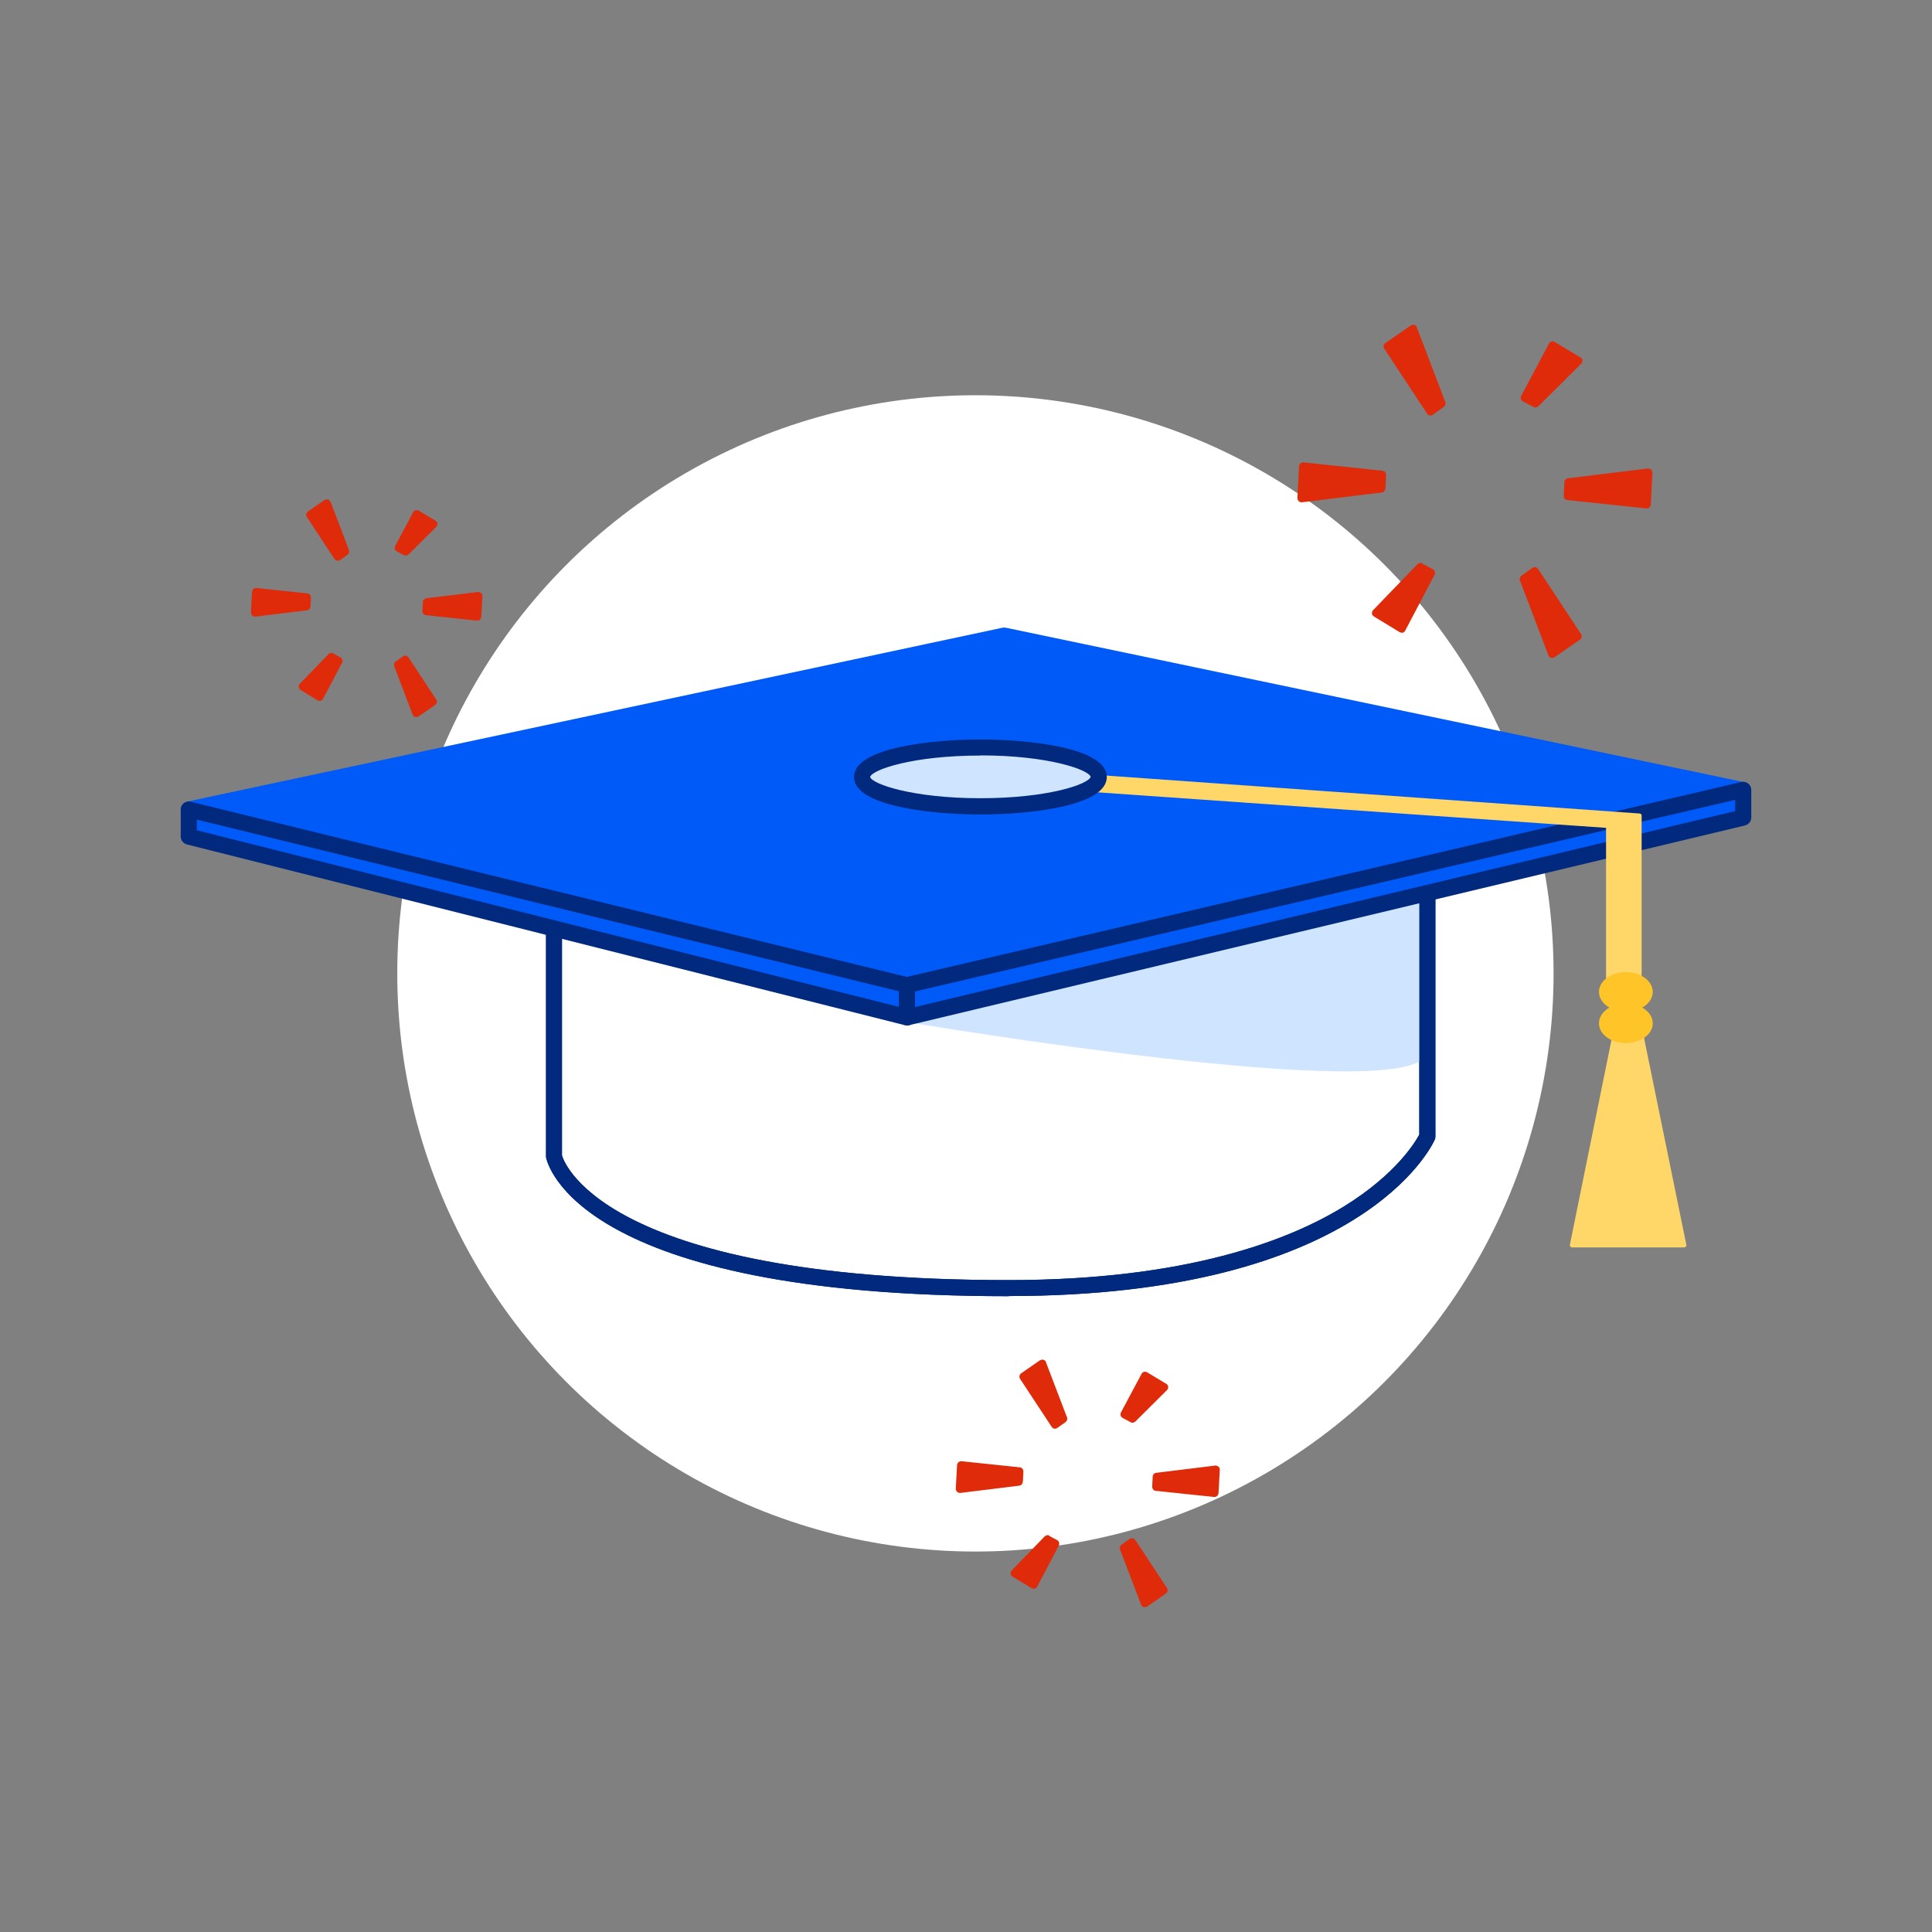
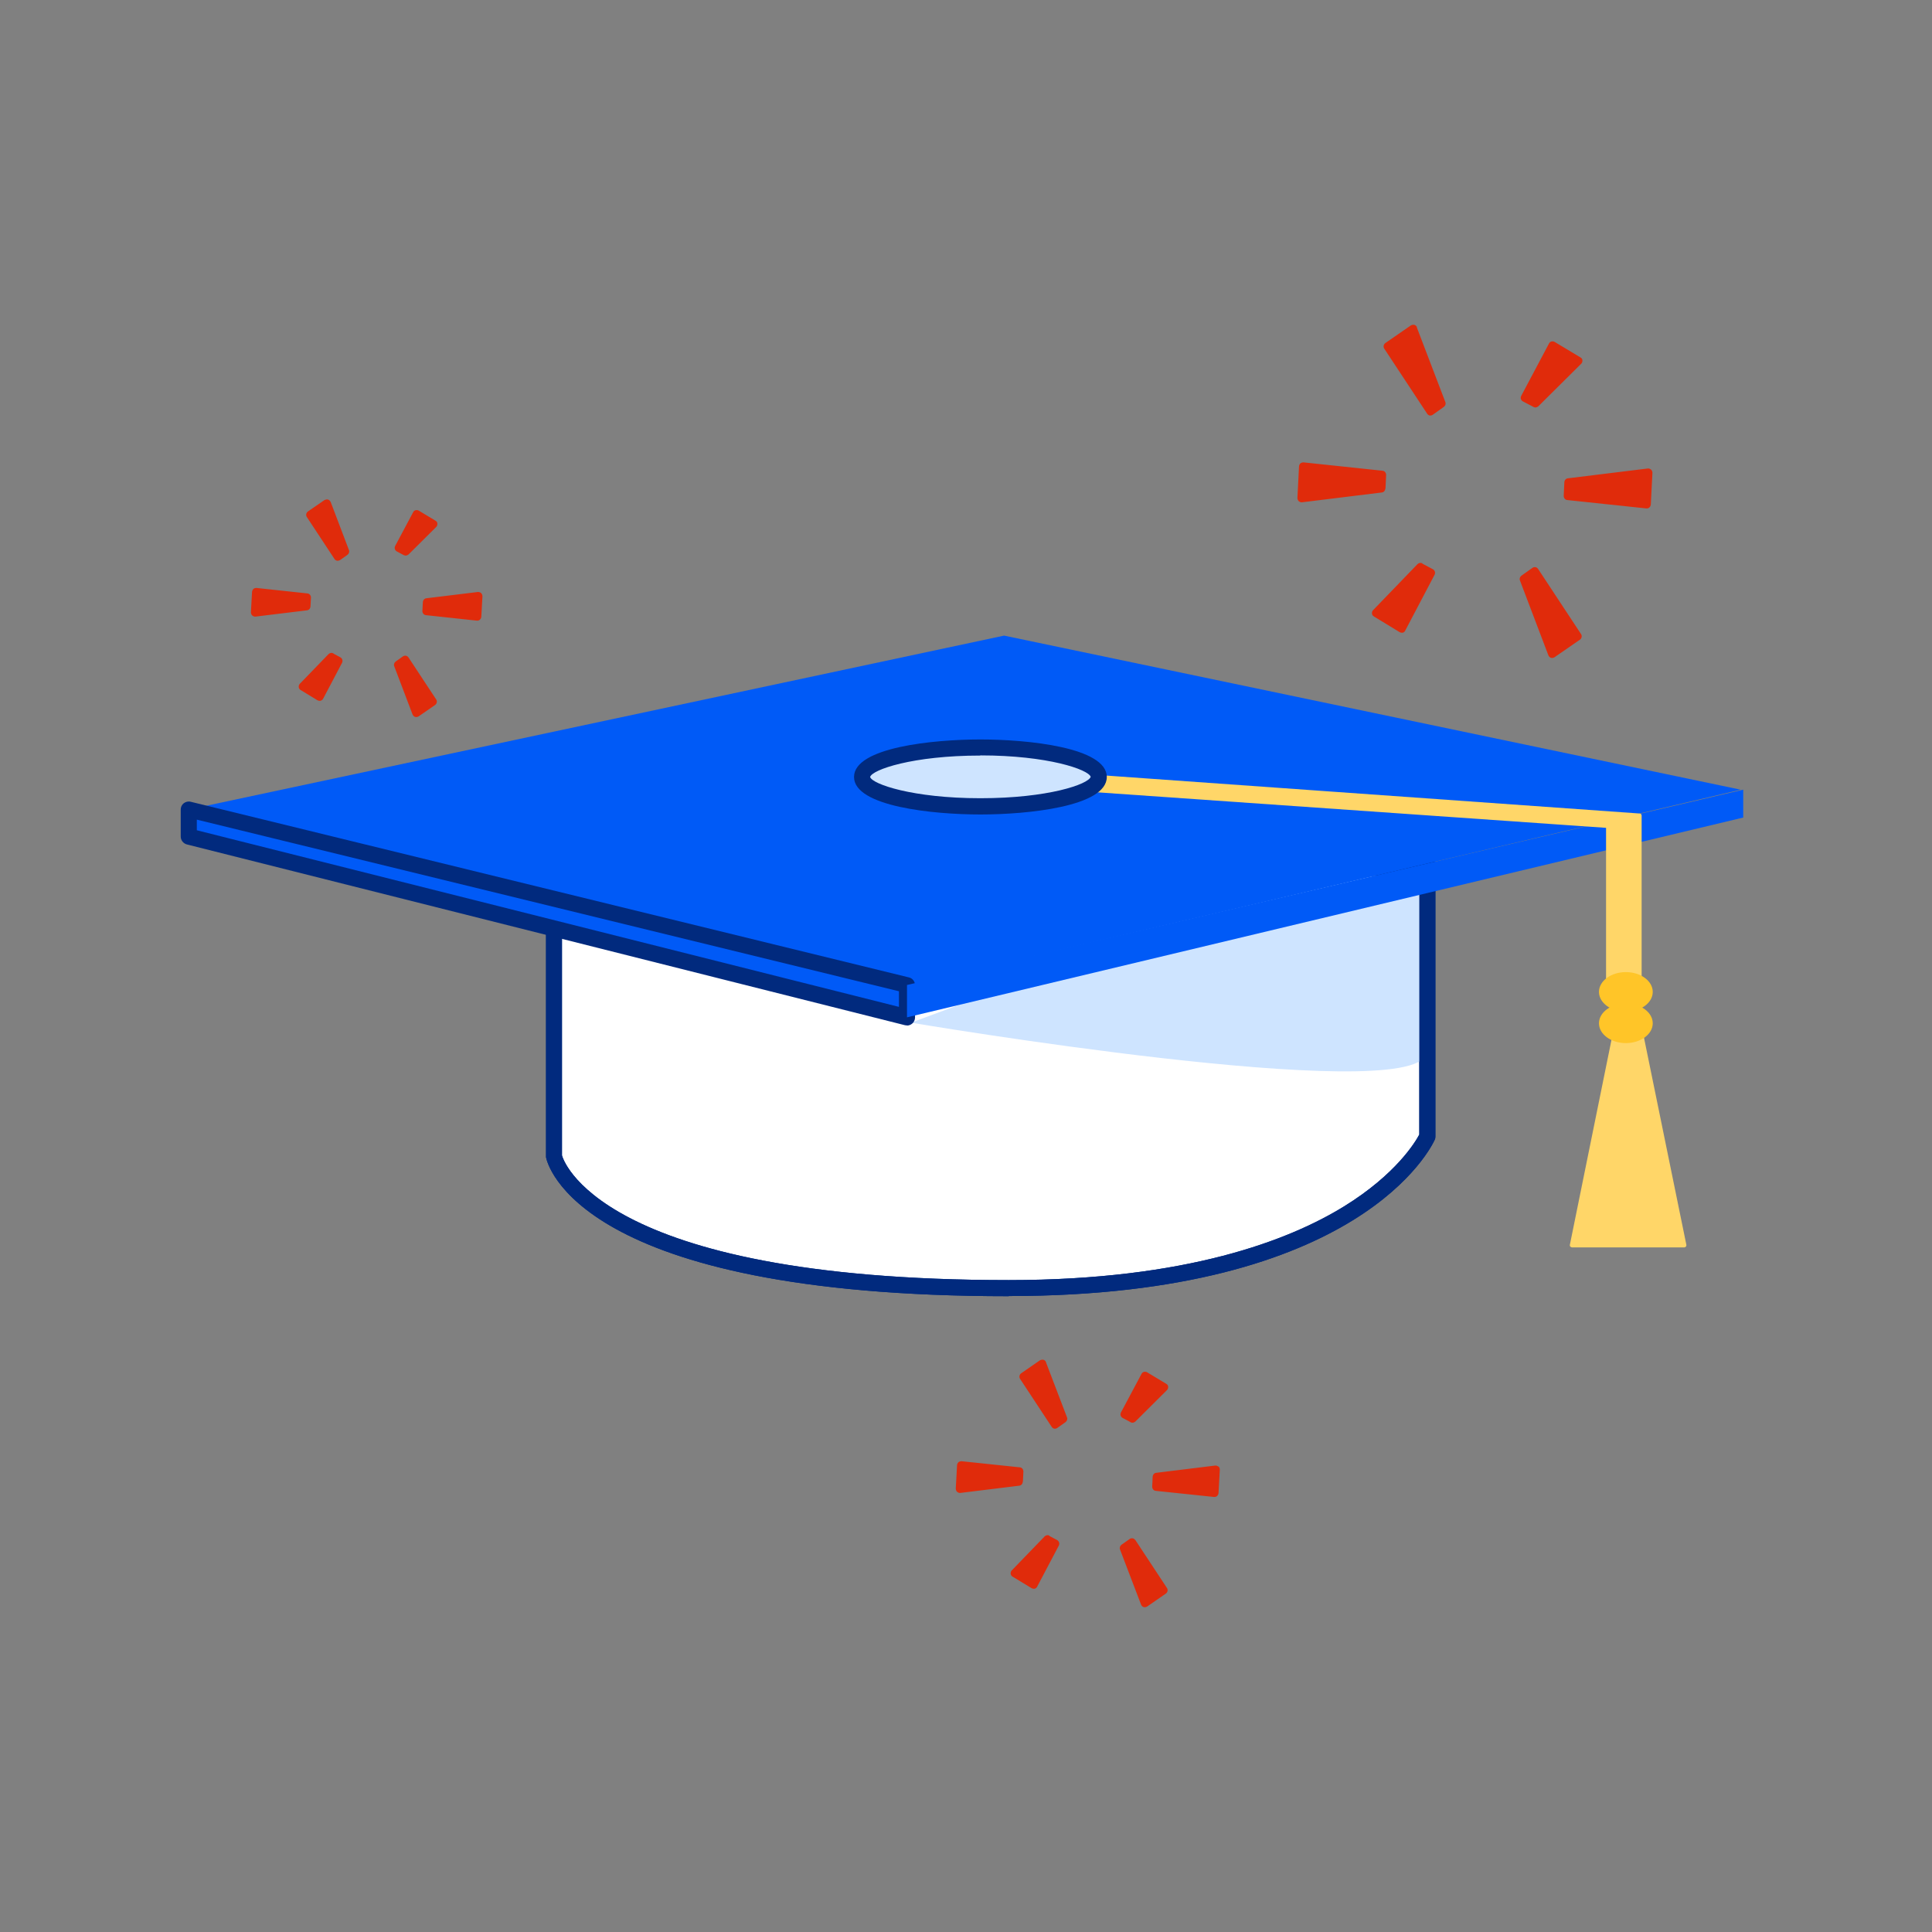
<svg xmlns="http://www.w3.org/2000/svg" width="120px" height="120px" viewBox="0 0 120 120" version="1.1">
  <rect x="0" y="0" width="120" height="120" fill="#808080" stroke="none" />
  <title>icon-grad-cap</title>
  <g id="icon-grad-cap" stroke="none" stroke-width="1" fill="none" fill-rule="evenodd">
    <g transform="translate(11.225, 20.171)" fill-rule="nonzero">
-       <circle id="Oval" fill="#FFFFFF" cx="49.36" cy="40.288" r="35.91" />
      <path d="M14.15,20.668 C14.11,20.608 14.05,20.568 13.99,20.558 C13.92,20.548 13.86,20.558 13.8,20.598 L13.35,20.918 C13.26,20.988 13.22,21.108 13.26,21.208 L14.4,24.208 C14.43,24.278 14.49,24.338 14.56,24.358 C14.58,24.358 14.61,24.368 14.63,24.368 C14.68,24.368 14.73,24.348 14.77,24.328 L15.8,23.618 C15.91,23.538 15.94,23.388 15.87,23.278 L14.15,20.668 L14.15,20.668 Z M9.31,11.008 C9.28,10.938 9.22,10.878 9.15,10.858 C9.08,10.838 9,10.858 8.93,10.888 L7.9,11.598 C7.79,11.678 7.76,11.828 7.83,11.938 L9.55,14.548 C9.59,14.608 9.65,14.648 9.71,14.658 L9.76,14.658 C9.81,14.658 9.86,14.638 9.91,14.608 L10.36,14.288 C10.45,14.218 10.49,14.098 10.45,13.998 L9.31,10.998 L9.31,11.008 Z M8.06,17.498 L8.09,16.948 C8.09,16.818 8,16.698 7.87,16.688 L4.71,16.348 C4.64,16.348 4.57,16.358 4.52,16.408 C4.47,16.448 4.44,16.518 4.43,16.588 L4.36,17.858 C4.36,17.928 4.39,18.008 4.44,18.058 C4.49,18.098 4.55,18.128 4.61,18.128 L4.64,18.128 L7.84,17.738 C7.96,17.728 8.05,17.628 8.06,17.498 L8.06,17.498 Z M18.66,16.668 C18.61,16.618 18.53,16.598 18.46,16.598 L15.26,16.988 C15.14,16.998 15.05,17.098 15.04,17.228 L15.01,17.778 C15.01,17.908 15.1,18.028 15.23,18.038 L18.39,18.378 L18.42,18.378 C18.48,18.378 18.54,18.358 18.58,18.318 C18.63,18.278 18.66,18.208 18.67,18.138 L18.74,16.868 C18.74,16.798 18.71,16.718 18.66,16.668 L18.66,16.668 Z M9.48,20.408 C9.38,20.358 9.26,20.378 9.18,20.458 L7.4,22.298 C7.35,22.348 7.32,22.428 7.33,22.508 C7.34,22.588 7.38,22.648 7.45,22.688 L8.48,23.318 C8.48,23.318 8.56,23.358 8.61,23.358 L8.68,23.358 C8.75,23.338 8.8,23.298 8.84,23.238 L10.02,20.998 C10.08,20.878 10.04,20.728 9.92,20.658 L9.49,20.428 L9.48,20.408 Z M13.85,14.308 C13.85,14.308 13.93,14.338 13.97,14.338 C14.03,14.338 14.1,14.308 14.15,14.268 L15.87,12.558 C15.92,12.508 15.95,12.428 15.94,12.348 C15.94,12.268 15.89,12.208 15.82,12.168 L14.79,11.548 C14.73,11.508 14.66,11.508 14.59,11.518 C14.52,11.538 14.47,11.578 14.44,11.638 L13.32,13.738 C13.29,13.798 13.28,13.868 13.3,13.928 C13.32,13.988 13.36,14.048 13.42,14.078 L13.85,14.308 L13.85,14.308 Z M59.29,75.488 C59.25,75.428 59.19,75.388 59.13,75.378 C59.06,75.368 58.99,75.378 58.94,75.418 L58.43,75.778 C58.34,75.848 58.3,75.968 58.34,76.068 L59.65,79.498 C59.68,79.568 59.74,79.628 59.81,79.648 C59.83,79.648 59.86,79.658 59.88,79.658 C59.93,79.658 59.98,79.638 60.02,79.618 L61.19,78.808 C61.3,78.728 61.33,78.578 61.26,78.468 L59.29,75.478 L59.29,75.488 Z M53.75,64.438 C53.72,64.368 53.66,64.308 53.59,64.288 C53.52,64.268 53.44,64.288 53.37,64.318 L52.2,65.128 C52.09,65.208 52.06,65.358 52.13,65.468 L54.1,68.458 C54.14,68.518 54.2,68.558 54.26,68.568 L54.31,68.568 C54.36,68.568 54.41,68.548 54.45,68.518 L54.96,68.158 C55.05,68.088 55.09,67.968 55.05,67.868 L53.74,64.438 L53.75,64.438 Z M52.31,71.848 L52.34,71.228 C52.34,71.098 52.25,70.978 52.12,70.968 L48.5,70.588 C48.43,70.588 48.36,70.608 48.31,70.648 C48.26,70.688 48.23,70.758 48.22,70.828 L48.14,72.288 C48.14,72.358 48.17,72.438 48.22,72.488 C48.27,72.528 48.33,72.558 48.39,72.558 L48.42,72.558 L52.08,72.108 C52.2,72.098 52.29,71.998 52.3,71.868 L52.31,71.848 Z M64.45,70.928 C64.4,70.878 64.32,70.848 64.25,70.858 L60.59,71.308 C60.47,71.318 60.38,71.418 60.37,71.548 L60.34,72.168 C60.34,72.298 60.43,72.418 60.56,72.428 L64.18,72.808 L64.21,72.808 C64.27,72.808 64.33,72.788 64.37,72.748 C64.42,72.708 64.45,72.638 64.46,72.568 L64.54,71.108 C64.54,71.038 64.51,70.958 64.46,70.908 L64.45,70.928 Z M53.96,75.208 C53.86,75.158 53.74,75.178 53.66,75.258 L51.62,77.368 C51.57,77.418 51.54,77.498 51.55,77.578 C51.56,77.658 51.6,77.718 51.67,77.758 L52.84,78.468 C52.84,78.468 52.92,78.508 52.97,78.508 L53.04,78.508 C53.11,78.488 53.16,78.448 53.19,78.388 L54.54,75.828 C54.6,75.708 54.56,75.558 54.44,75.488 L53.95,75.228 L53.96,75.208 Z M58.99,68.168 C58.99,68.168 59.07,68.198 59.11,68.198 C59.17,68.198 59.24,68.168 59.29,68.128 L61.26,66.168 C61.31,66.118 61.34,66.038 61.33,65.958 C61.33,65.878 61.28,65.818 61.21,65.778 L60.03,65.068 C59.97,65.028 59.9,65.028 59.83,65.038 C59.76,65.058 59.71,65.098 59.68,65.158 L58.4,67.558 C58.37,67.618 58.36,67.688 58.38,67.748 C58.4,67.808 58.44,67.868 58.5,67.898 L58.99,68.158 L58.99,68.168 Z M84.31,15.168 C84.27,15.108 84.21,15.068 84.15,15.058 C84.08,15.048 84.02,15.058 83.96,15.098 L83.27,15.588 C83.18,15.658 83.14,15.778 83.18,15.878 L84.95,20.538 C84.98,20.608 85.04,20.668 85.11,20.688 C85.13,20.688 85.16,20.698 85.18,20.698 C85.23,20.698 85.28,20.678 85.32,20.658 L86.91,19.558 C87.02,19.478 87.05,19.328 86.98,19.218 L84.31,15.168 L84.31,15.168 Z M76.79,0.158 C76.76,0.088 76.7,0.028 76.63,0.008 C76.56,-0.012 76.48,0.008 76.41,0.038 L74.82,1.138 C74.71,1.218 74.68,1.368 74.75,1.478 L77.42,5.528 C77.46,5.588 77.52,5.628 77.58,5.638 L77.63,5.638 C77.68,5.638 77.73,5.618 77.77,5.588 L78.46,5.098 C78.55,5.028 78.59,4.908 78.55,4.808 L76.77,0.148 L76.79,0.158 Z M74.83,10.178 L74.87,9.328 C74.87,9.198 74.78,9.078 74.65,9.068 L69.74,8.548 C69.67,8.548 69.6,8.568 69.55,8.608 C69.5,8.648 69.47,8.718 69.46,8.788 L69.36,10.758 C69.36,10.828 69.39,10.908 69.44,10.958 C69.49,10.998 69.55,11.028 69.61,11.028 L69.64,11.028 L74.6,10.418 C74.72,10.408 74.81,10.308 74.82,10.178 L74.83,10.178 Z M91.32,8.998 C91.27,8.948 91.19,8.918 91.12,8.928 L86.16,9.538 C86.04,9.548 85.95,9.648 85.94,9.778 L85.9,10.628 C85.9,10.758 85.99,10.878 86.12,10.888 L91.03,11.408 L91.06,11.408 C91.12,11.408 91.18,11.388 91.22,11.348 C91.27,11.308 91.3,11.238 91.31,11.168 L91.41,9.198 C91.41,9.128 91.38,9.048 91.33,8.998 L91.32,8.998 Z M77.12,14.818 C77.02,14.768 76.9,14.788 76.82,14.868 L74.06,17.728 C74.01,17.778 73.98,17.858 73.99,17.938 C74,18.018 74.04,18.078 74.11,18.118 L75.7,19.088 C75.7,19.088 75.78,19.128 75.83,19.128 L75.9,19.128 C75.97,19.108 76.02,19.068 76.05,19.008 L77.88,15.528 C77.94,15.408 77.9,15.258 77.78,15.188 L77.12,14.838 L77.12,14.818 Z M84.02,5.108 C84.02,5.108 84.1,5.138 84.14,5.138 C84.2,5.138 84.27,5.108 84.32,5.068 L86.99,2.418 C87.04,2.368 87.07,2.288 87.06,2.208 C87.06,2.128 87.01,2.068 86.94,2.028 L85.34,1.068 C85.28,1.028 85.21,1.028 85.14,1.038 C85.07,1.058 85.02,1.098 84.99,1.158 L83.26,4.418 C83.23,4.478 83.22,4.548 83.24,4.608 C83.26,4.668 83.3,4.728 83.36,4.758 L84.03,5.108 L84.02,5.108 Z" id="Shape" fill="#E02B0B" />
      <path d="M23.19,36.978 L23.19,51.628 C23.19,51.628 24.68,59.848 51.43,59.848 C73.25,59.848 77.43,50.438 77.43,50.438 L77.43,33.548 L23.18,36.988 L23.19,36.978 Z" id="Path" fill="#FFFFFF" />
      <path d="M51.43,60.338 C24.57,60.338 22.76,52.058 22.69,51.708 L22.69,36.978 C22.69,36.718 22.89,36.498 23.15,36.478 L77.4,33.038 C77.53,33.028 77.67,33.078 77.77,33.168 C77.87,33.258 77.93,33.398 77.93,33.528 L77.93,50.418 C77.93,50.488 77.92,50.558 77.89,50.618 C77.71,51.018 73.32,60.328 51.43,60.328 L51.43,60.338 Z M23.69,51.618 C23.69,51.618 25.64,59.338 51.43,59.338 C62.51,59.338 68.87,56.848 72.26,54.758 C75.5,52.758 76.7,50.738 76.93,50.298 L76.93,34.058 L23.68,37.438 L23.68,51.608 L23.69,51.618 Z" id="Shape" fill="#012A7E" />
      <path d="M70.14,34.178 L45.36,43.348 C45.36,43.348 76.24,48.568 77.38,45.298 L77.38,33.608 L70.14,34.178 Z" id="Path" fill="#CEE4FF" />
      <path d="M51.43,60.338 C24.57,60.338 22.76,52.058 22.69,51.708 L22.69,36.978 C22.69,36.718 22.89,36.498 23.15,36.478 L77.4,33.038 C77.53,33.028 77.67,33.078 77.77,33.168 C77.87,33.258 77.93,33.398 77.93,33.528 L77.93,50.418 C77.93,50.488 77.92,50.558 77.89,50.618 C77.71,51.018 73.32,60.328 51.43,60.328 L51.43,60.338 Z M23.69,51.618 C23.69,51.618 25.64,59.338 51.43,59.338 C62.51,59.338 68.87,56.848 72.26,54.758 C75.5,52.758 76.7,50.738 76.93,50.298 L76.93,34.058 L23.68,37.438 L23.68,51.608 L23.69,51.618 Z" id="Shape" fill="#012A7E" />
      <polygon id="Path" fill="#005AF7" points="0.5 30.108 51.14 19.308 96.89 28.878 45.36 41.008" />
-       <path d="M45.36,41.508 C45.36,41.508 45.28,41.508 45.24,41.498 L0.38,30.588 C0.15,30.538 0,30.328 0,30.098 C0,29.868 0.17,29.668 0.4,29.618 L51.04,18.818 C51.11,18.808 51.18,18.808 51.25,18.818 L97,28.388 C97.23,28.438 97.39,28.638 97.4,28.868 C97.41,29.098 97.24,29.308 97.01,29.358 L45.47,41.488 C45.47,41.488 45.39,41.498 45.36,41.498 L45.36,41.508 Z M2.75,30.138 L45.36,40.498 L94.59,28.908 L51.15,19.818 L2.75,30.138 Z" id="Shape" fill="#005AF7" />
      <polygon id="Path" fill="#005AF7" points="0.5 30.108 0.5 31.788 45.11 43.018 45.11 41.008" />
      <path d="M45.11,43.518 C45.11,43.518 45.03,43.518 44.99,43.508 L0.38,32.278 C0.16,32.218 0,32.018 0,31.788 L0,30.108 C0,29.958 0.07,29.808 0.19,29.718 C0.31,29.628 0.47,29.588 0.62,29.628 L45.23,40.538 C45.45,40.588 45.61,40.788 45.61,41.028 L45.61,43.028 C45.61,43.178 45.54,43.328 45.42,43.418 C45.33,43.488 45.22,43.528 45.11,43.528 L45.11,43.518 Z M1,31.398 L44.61,42.368 L44.61,41.398 L1,30.738 L1,31.398 Z" id="Shape" fill="#012A7E" />
      <polygon id="Path" fill="#005AF7" points="45.11 41.008 45.11 43.018 97.05 30.608 97.05 28.878" />
-       <path d="M45.11,43.518 C45,43.518 44.89,43.478 44.8,43.408 C44.68,43.318 44.61,43.168 44.61,43.018 L44.61,41.018 C44.61,40.788 44.77,40.588 45,40.528 L96.94,28.398 C97.09,28.368 97.24,28.398 97.36,28.498 C97.48,28.588 97.55,28.738 97.55,28.888 L97.55,30.608 C97.55,30.838 97.39,31.038 97.17,31.098 L45.23,43.508 C45.23,43.508 45.15,43.518 45.11,43.518 L45.11,43.518 Z M45.61,41.408 L45.61,42.378 L96.55,30.208 L96.55,29.508 L45.61,41.408 Z" id="Shape" fill="#012A7E" />
      <polygon id="Path" fill="#FFD668" points="56.46 28.038 56.46 28.888 88.66 31.128 88.66 40.588 90.62 40.588 90.62 30.478" />
      <path d="M90.62,40.708 L88.65,40.708 C88.58,40.708 88.53,40.648 88.53,40.588 L88.53,31.248 L56.45,29.008 C56.38,29.008 56.33,28.948 56.33,28.888 L56.33,28.048 C56.33,28.048 56.34,27.978 56.37,27.958 C56.4,27.938 56.43,27.918 56.46,27.928 L90.62,30.358 C90.69,30.358 90.74,30.418 90.74,30.478 L90.74,40.588 C90.74,40.658 90.68,40.708 90.62,40.708 Z M88.78,40.458 L90.5,40.458 L90.5,30.588 L56.59,28.168 L56.59,28.758 L88.67,30.998 C88.74,30.998 88.79,31.058 88.79,31.118 L88.79,40.448 L88.78,40.458 Z" id="Shape" fill="#FFD668" />
      <ellipse id="Oval" fill="#CEE4FF" cx="49.67" cy="28.088" rx="7.35" ry="1.83" />
      <path d="M49.67,30.418 C46.76,30.418 41.82,29.928 41.82,28.088 C41.82,26.248 46.75,25.758 49.67,25.758 C52.59,25.758 57.52,26.248 57.52,28.088 C57.52,29.928 52.59,30.418 49.67,30.418 Z M49.67,26.758 C45.46,26.758 42.94,27.638 42.82,28.088 C42.94,28.528 45.46,29.408 49.67,29.408 C53.88,29.408 56.38,28.538 56.52,28.078 C56.38,27.628 53.86,26.748 49.67,26.748 L49.67,26.758 Z" id="Shape" fill="#012A7E" />
      <polygon id="Path" fill="#FFD668" points="89.06 44.138 86.41 57.188 93.41 57.188 90.71 43.988 89.06 44.138" />
      <path d="M93.41,57.308 L86.41,57.308 C86.41,57.308 86.34,57.288 86.31,57.258 C86.28,57.228 86.28,57.188 86.28,57.158 L88.93,44.108 C88.94,44.058 88.99,44.018 89.04,44.008 L90.69,43.858 C90.75,43.848 90.81,43.898 90.82,43.958 L93.52,57.158 C93.52,57.158 93.52,57.238 93.49,57.258 C93.46,57.278 93.43,57.308 93.39,57.308 L93.41,57.308 Z M86.56,57.058 L93.25,57.058 L90.6,44.118 L89.15,44.248 L86.55,57.048 L86.56,57.058 Z" id="Shape" fill="#FFD668" />
      <ellipse id="Oval" fill="#FFC528" cx="89.76" cy="41.438" rx="1.55" ry="1.1" />
      <path d="M89.76,42.668 C88.84,42.668 88.09,42.118 88.09,41.438 C88.09,40.758 88.84,40.208 89.76,40.208 C90.68,40.208 91.43,40.758 91.43,41.438 C91.43,42.118 90.68,42.668 89.76,42.668 Z M89.76,40.468 C88.97,40.468 88.34,40.908 88.34,41.448 C88.34,41.988 88.98,42.428 89.76,42.428 C90.54,42.428 91.18,41.988 91.18,41.448 C91.18,40.908 90.54,40.468 89.76,40.468 Z" id="Shape" fill="#FFC528" />
      <ellipse id="Oval" fill="#FFC528" cx="89.76" cy="43.388" rx="1.55" ry="1.1" />
      <path d="M89.76,44.618 C88.84,44.618 88.09,44.068 88.09,43.388 C88.09,42.708 88.84,42.158 89.76,42.158 C90.68,42.158 91.43,42.708 91.43,43.388 C91.43,44.068 90.68,44.618 89.76,44.618 Z M89.76,42.418 C88.97,42.418 88.34,42.858 88.34,43.398 C88.34,43.938 88.98,44.378 89.76,44.378 C90.54,44.378 91.18,43.938 91.18,43.398 C91.18,42.858 90.54,42.418 89.76,42.418 Z" id="Shape" fill="#FFC528" />
    </g>
  </g>
</svg>